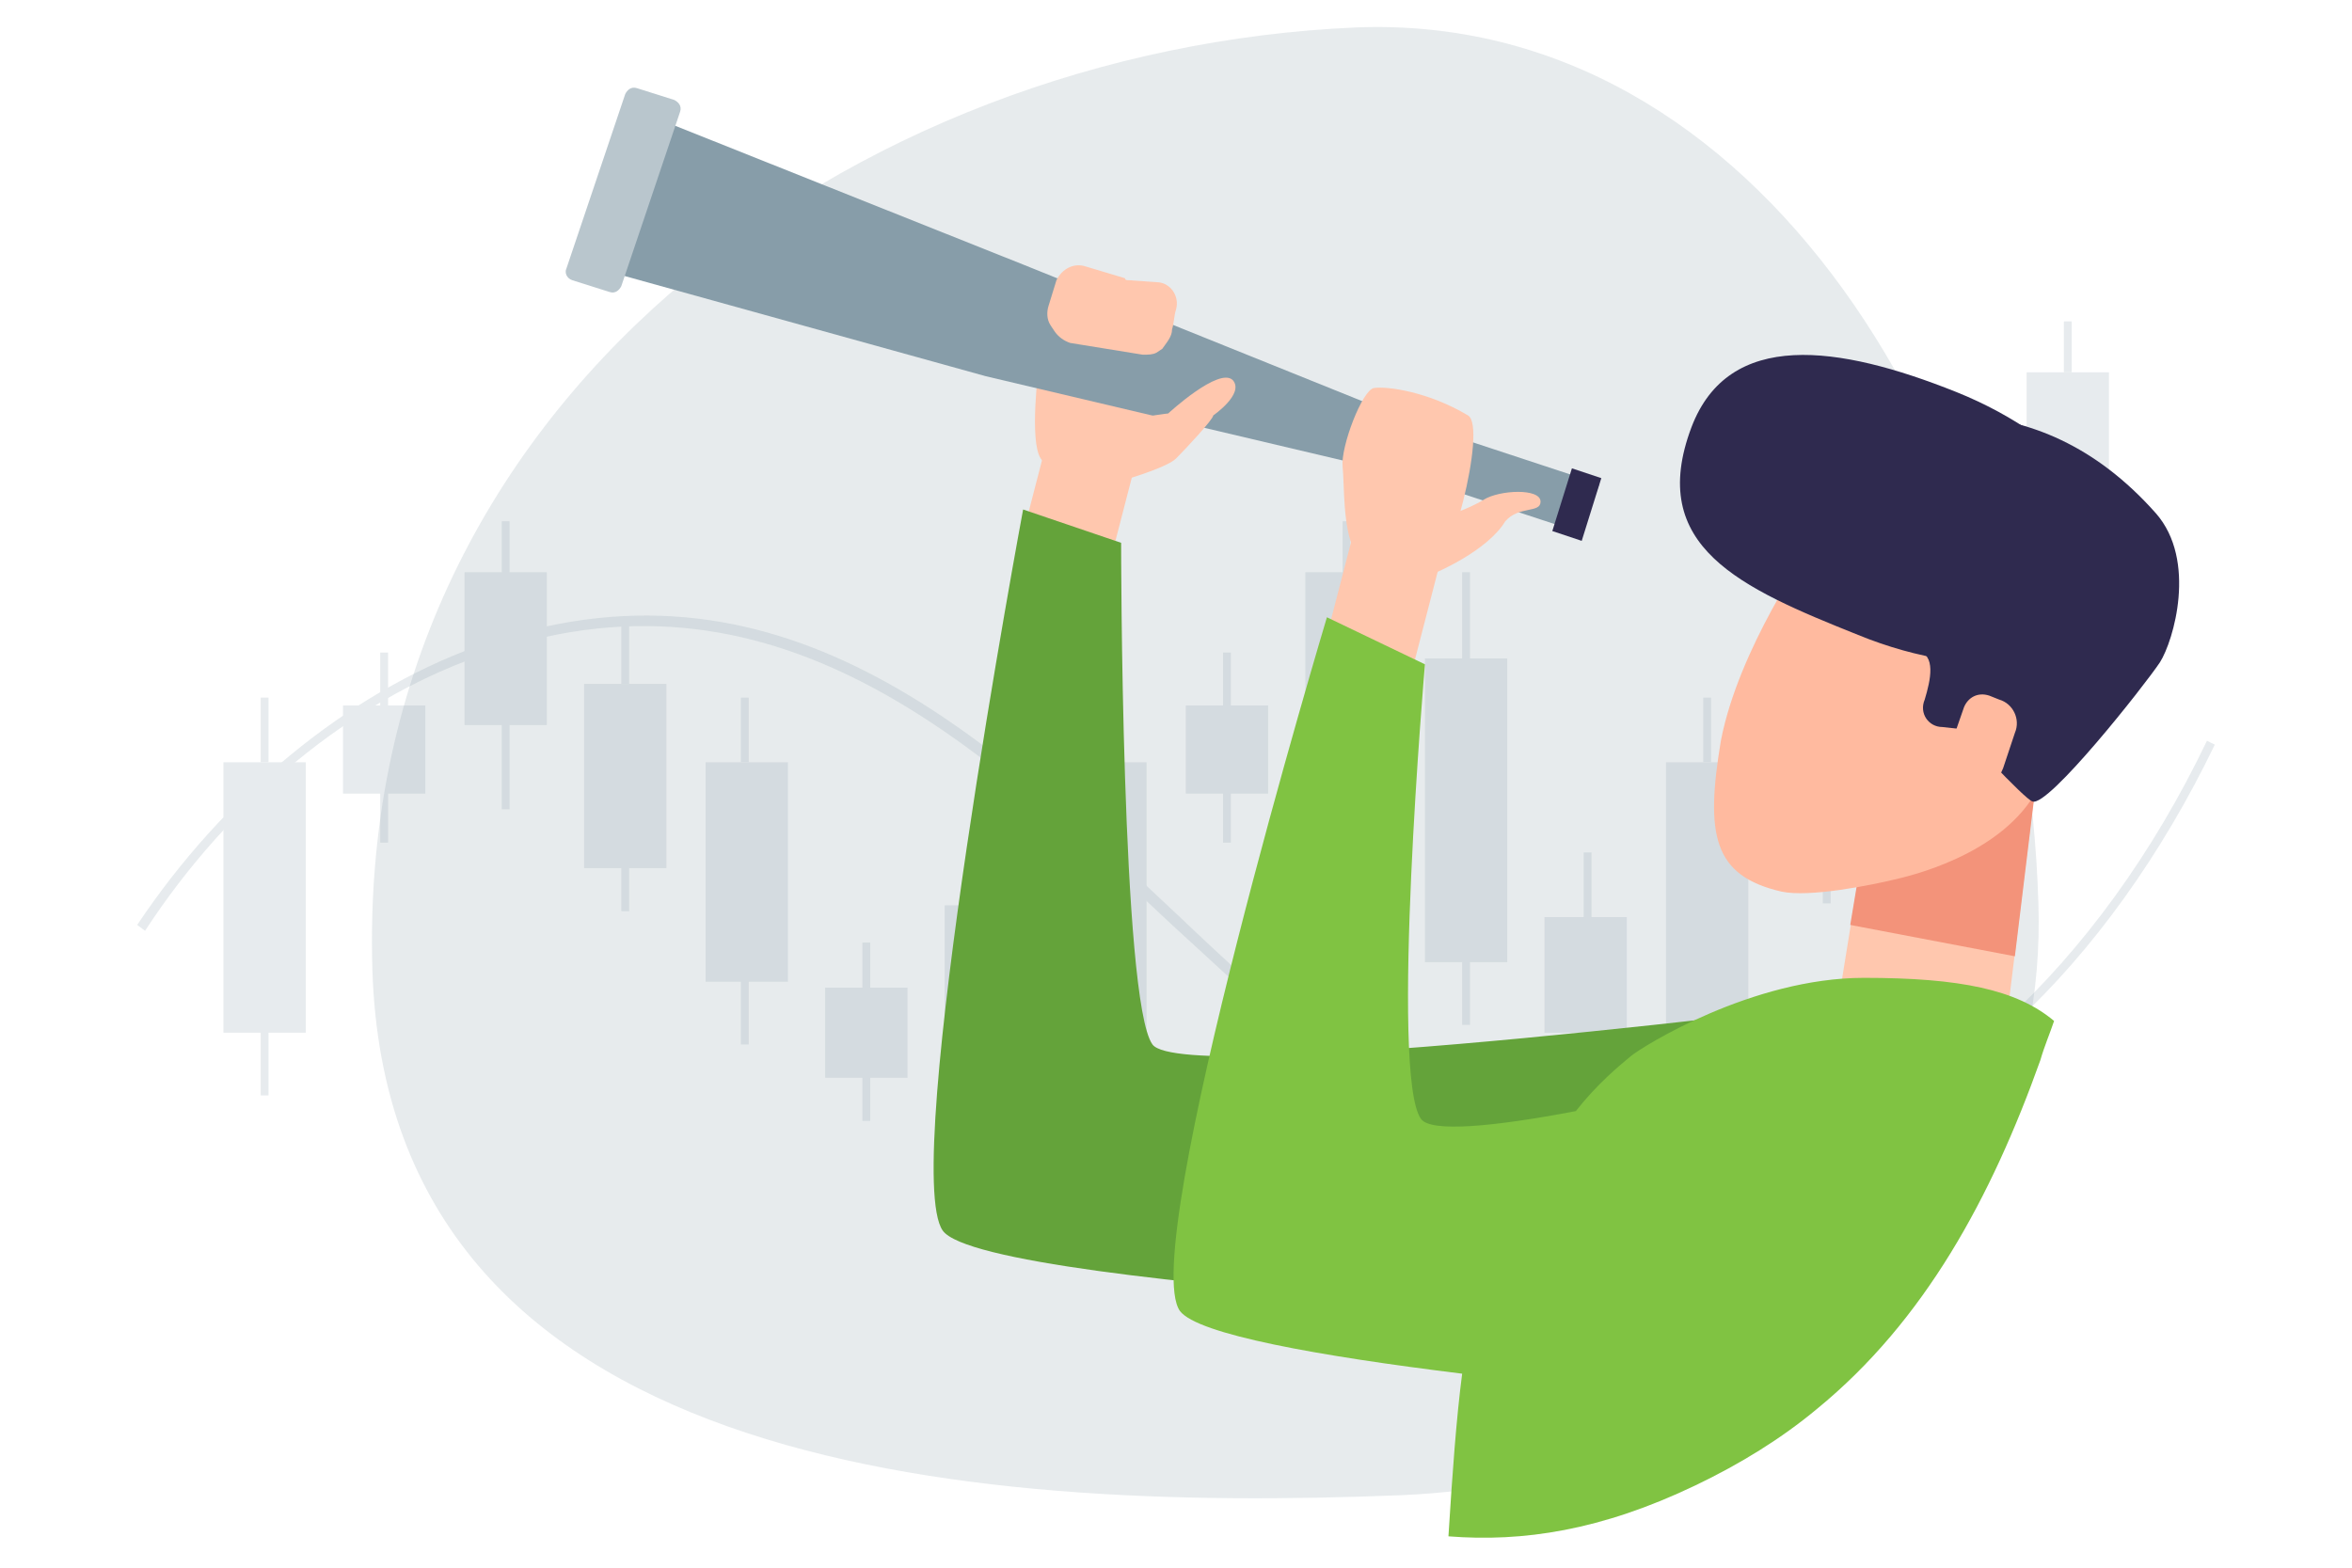
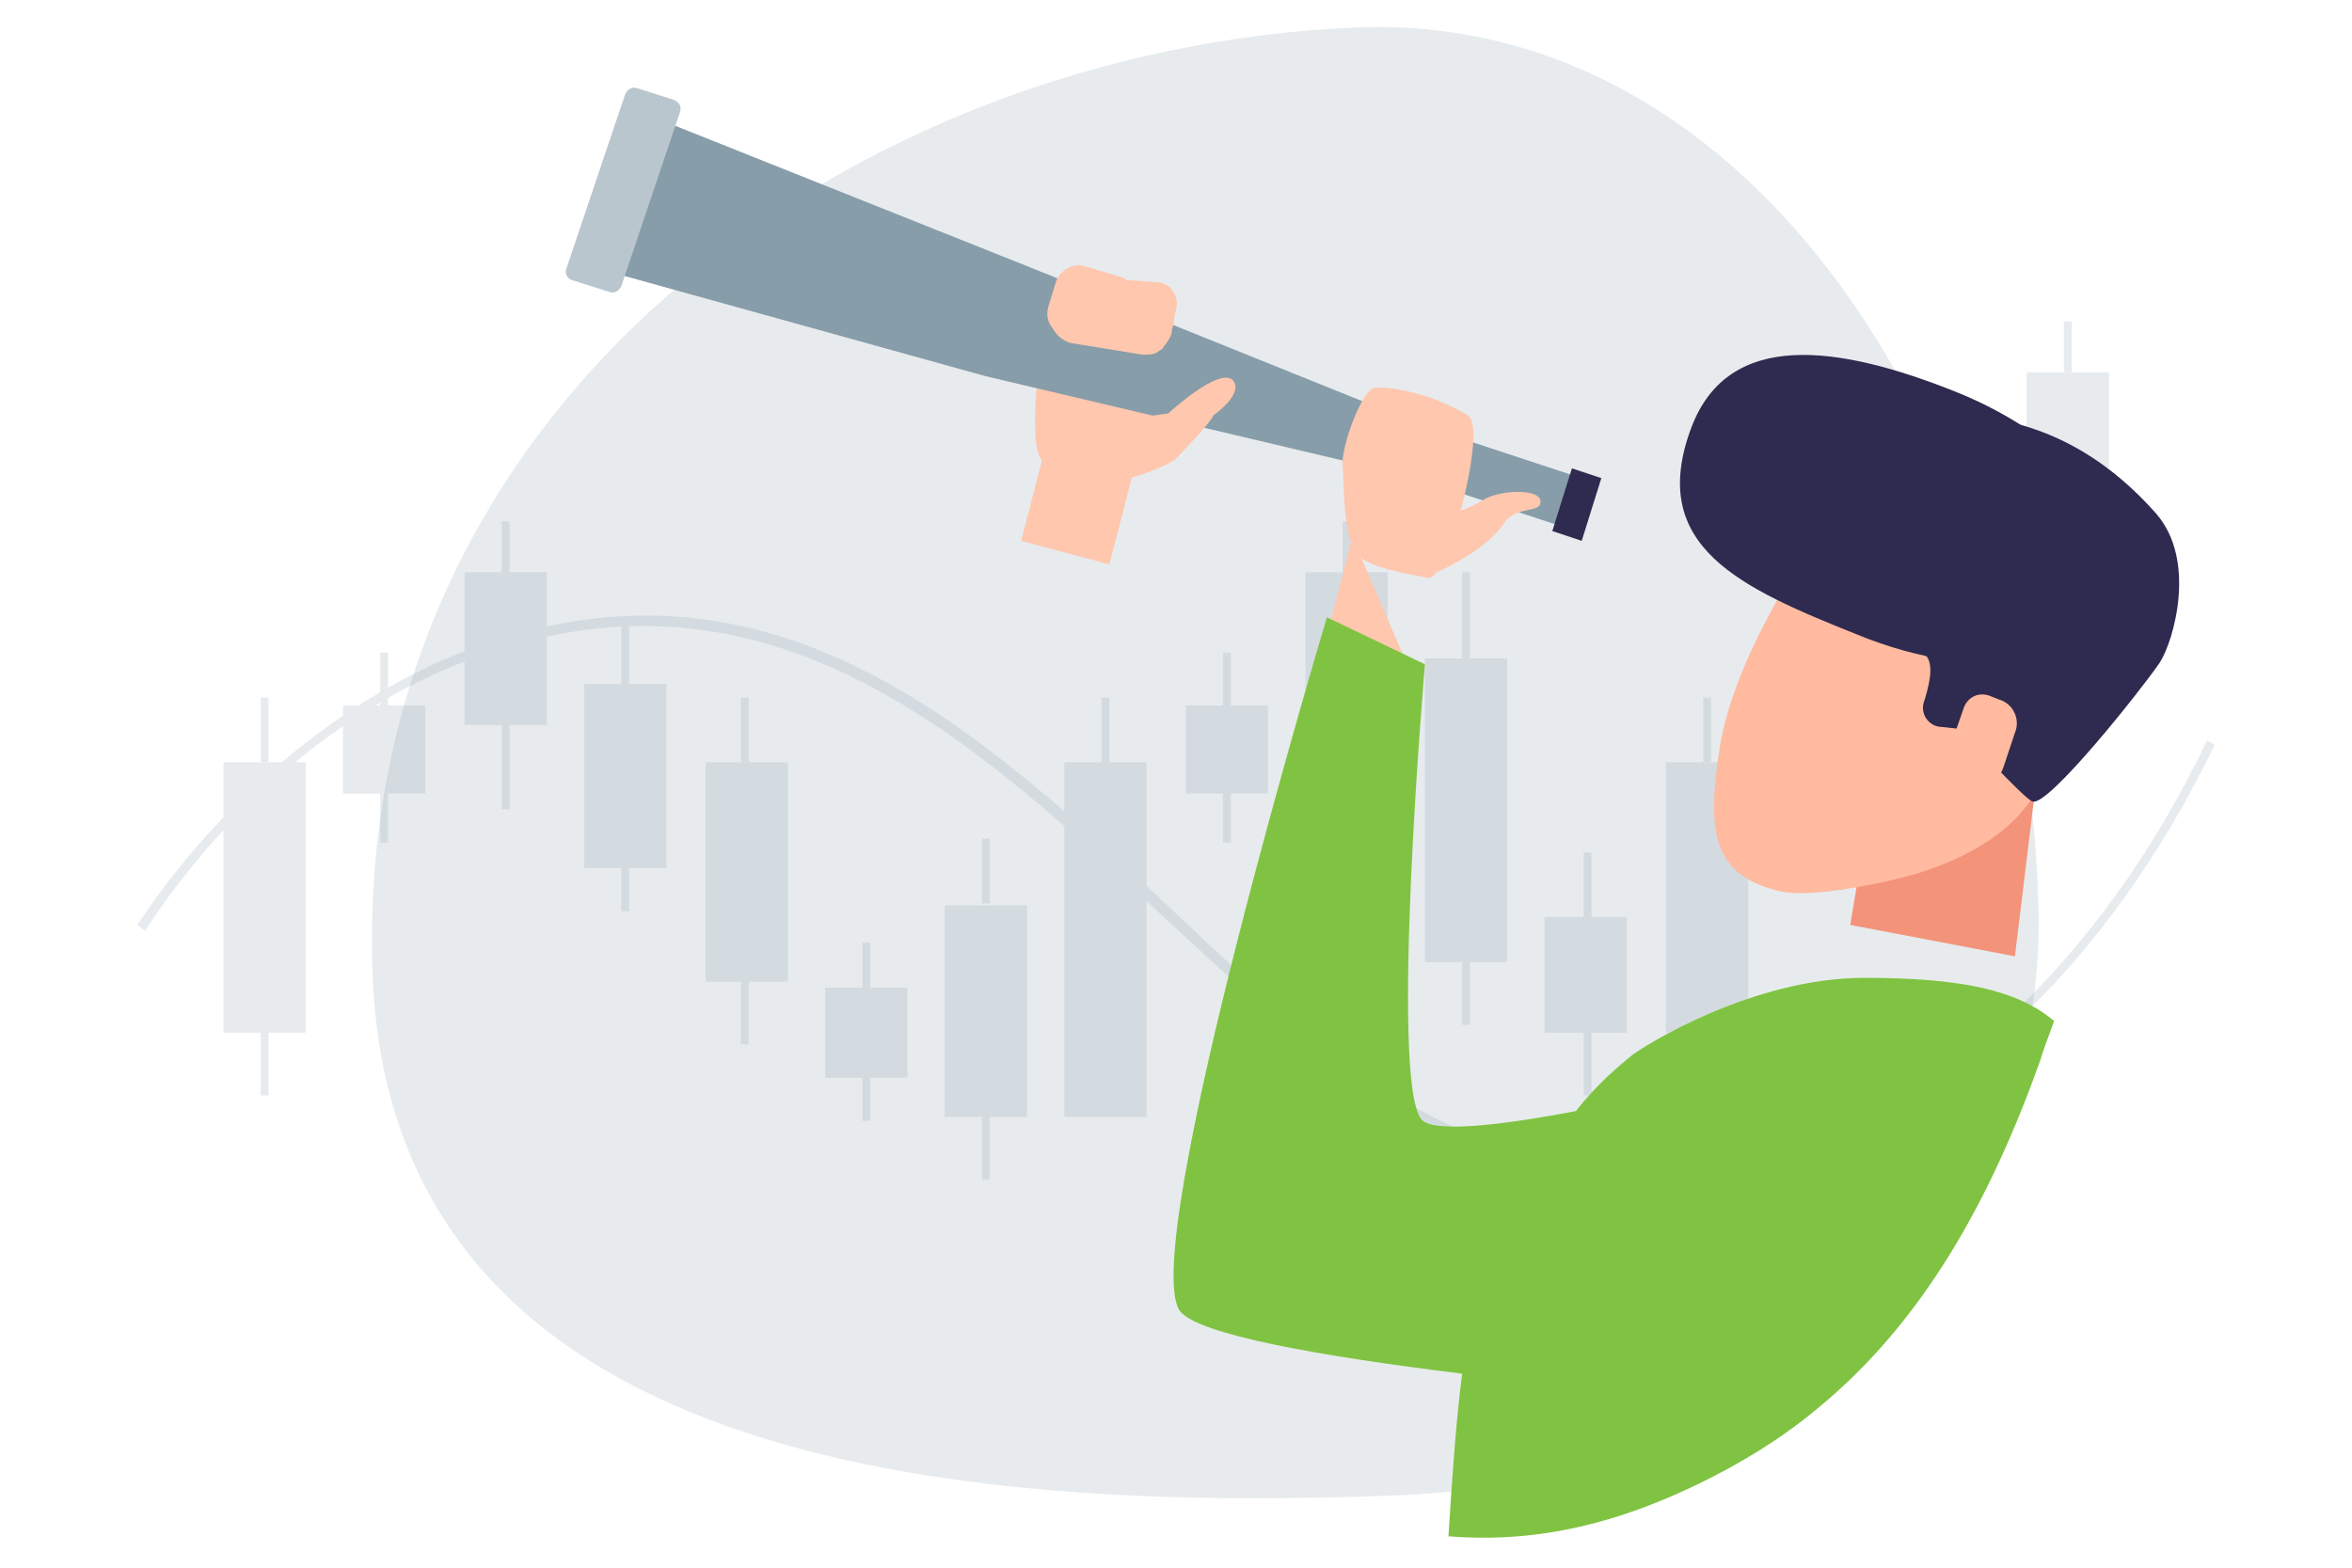
<svg xmlns="http://www.w3.org/2000/svg" version="1.1" id="Layer_1" x="0px" y="0px" viewBox="0 0 120 80" style="enable-background:new 0 0 120 80;" xml:space="preserve">
  <style type="text/css">
	.st0{opacity:0.2;fill:#879DA9;enable-background:new    ;}
	.st1{opacity:0.2;}
	.st2{fill:#879DA9;}
	.st3{fill:#FFC7AE;}
	.st4{fill:#F3937A;}
	.st5{fill:#FFBA9F;}
	.st6{fill:#2F2A4F;}
	.st7{fill:#64A33A;}
	.st8{fill:#B9C6CD;}
	.st9{fill:#80C342;}
</style>
  <g>
    <path class="st0" d="M71.5,76.3C49.1,77.2,19.8,75,19,49.5C18.1,20.5,43.6,2.5,69.2,1.4c20.5-0.8,34.1,21.5,34.8,44.7   C104.6,64.7,87.9,75.6,71.5,76.3z" />
    <g class="st1">
      <path class="st2" d="M15.6,38.9h-4.2v13.8h4.2V38.9z" />
      <path class="st2" d="M13.7,35.6h-0.4v3.3h0.4V35.6z" />
      <path class="st2" d="M13.7,52.6h-0.4v3.3h0.4V52.6z" />
      <path class="st2" d="M21.7,36h-4.2v4.5h4.2V36z" />
      <path class="st2" d="M19.8,33.3h-0.4V36h0.4V33.3z" />
      <path class="st2" d="M19.8,40.4h-0.4V43h0.4V40.4z" />
      <path class="st2" d="M27.9,29.2h-4.2V37h4.2V29.2z" />
      <path class="st2" d="M26,26.6h-0.4v2.7H26V26.6z" />
      <path class="st2" d="M26,36.9h-0.4v4.4H26V36.9z" />
      <path class="st2" d="M64.7,36h-4.2v4.5h4.2V36z" />
      <path class="st2" d="M62.8,33.3h-0.4V36h0.4V33.3z" />
      <path class="st2" d="M62.8,40.4h-0.4V43h0.4V40.4z" />
      <path class="st2" d="M70.8,29.2h-4.2V37h4.2V29.2z" />
      <path class="st2" d="M68.9,26.6h-0.4v2.7h0.4V26.6z" />
      <path class="st2" d="M68.9,36.9h-0.4v4.4h0.4V36.9z" />
      <path class="st2" d="M34,34.9h-4.2v9.4H34V34.9z" />
      <path class="st2" d="M32.1,31.6h-0.4v3.3h0.4V31.6z" />
      <path class="st2" d="M32.1,44.1h-0.4v2.4h0.4V44.1z" />
      <path class="st2" d="M40.1,38.9H36v11.2h4.2V38.9z" />
      <path class="st2" d="M38.2,35.6h-0.4v3.3h0.4V35.6z" />
      <path class="st2" d="M38.2,50h-0.4v3.3h0.4V50z" />
      <path class="st2" d="M46.3,50.4h-4.2V55h4.2V50.4z" />
      <path class="st2" d="M44.4,48.1H44v2.3h0.4V48.1z" />
      <path class="st2" d="M44.4,54.9H44v2.3h0.4V54.9z" />
      <path class="st2" d="M52.4,46.2h-4.2V57h4.2V46.2z" />
      <path class="st2" d="M50.5,42.8h-0.4v3.3h0.4V42.8z" />
      <path class="st2" d="M50.5,56.9h-0.4v3.3h0.4V56.9z" />
      <path class="st2" d="M58.5,38.9h-4.2V57h4.2V38.9z" />
      <path class="st2" d="M56.6,35.6h-0.4v3.3h0.4V35.6z" />
-       <path class="st2" d="M56.6,56.9h-0.4v3.3h0.4V56.9z" />
      <path class="st2" d="M76.9,33.6h-4.2v15.5h4.2V33.6z" />
      <path class="st2" d="M75,29.2h-0.4v4.4H75V29.2z" />
      <path class="st2" d="M75,49h-0.4v3.3H75V49z" />
      <path class="st2" d="M83,46.8h-4.2v5.9H83V46.8z" />
      <path class="st2" d="M81.2,43.5h-0.4v3.3h0.4V43.5z" />
      <path class="st2" d="M81.2,52.6h-0.4v3.3h0.4V52.6z" />
      <path class="st2" d="M89.2,38.9H85v13.8h4.2V38.9z" />
      <path class="st2" d="M87.3,35.6h-0.4v3.3h0.4V35.6z" />
      <path class="st2" d="M87.3,52.6h-0.4v3.3h0.4V52.6z" />
      <path class="st2" d="M95.3,29.2h-4.2v13.8h4.2V29.2z" />
      <path class="st2" d="M93.4,25.8H93v3.3h0.4V25.8z" />
-       <path class="st2" d="M93.4,42.8H93v3.3h0.4V42.8z" />
      <path class="st2" d="M101.4,26.3h-4.2v7.2h4.2V26.3z" />
      <path class="st2" d="M99.5,23h-0.4v3.3h0.4V23z" />
      <path class="st2" d="M99.5,33.4h-0.4v6.2h0.4V33.4z" />
      <path class="st2" d="M107.6,19h-4.2v17.1h4.2V19z" />
      <path class="st2" d="M105.7,16.4h-0.4V19h0.4V16.4z" />
      <path class="st2" d="M105.7,36h-0.4v2.7h0.4V36z" />
      <path class="st2" d="M84.2,60.4c-2.1,0-4.1-0.3-6.2-0.8c-3.9-1.1-7.7-3.2-11.4-6.3c-2.3-1.9-4.6-4.1-6.8-6.1    c-10-9.4-20.4-19.1-35.4-13.7c-6.5,2.3-12.7,7.4-17,14L7,47.2c4.4-6.6,10.7-11.8,17.3-14.2c15.3-5.5,25.8,4.3,35.9,13.8    c2.2,2.1,4.5,4.2,6.8,6.1c7,5.8,14.6,8.1,22,6.5c9.3-2,18.1-10.1,23.6-21.6L113,38c-2.7,5.6-6.2,10.5-10.2,14.2    c-4.3,4-8.9,6.6-13.7,7.6C87.5,60.2,85.8,60.4,84.2,60.4z" />
    </g>
-     <path class="st3" d="M95.4,53.6c2.5,0.4,6.6,0.8,7-1.7l1.8-14.7l-8.3,0.9l-2.2,13.6C93.3,54.2,95.4,53.6,95.4,53.6z" />
    <path class="st4" d="M94.4,47.2l8.4,1.6l1.4-11.5l-8.3,0.9L94.4,47.2z" />
    <path class="st5" d="M90.9,45.5c1.4,0.3,4.5-0.3,6.1-0.7c1.6-0.4,6.6-1.9,7.5-6l2-7.6L92.3,28c0,0-3.6,5.1-4.5,9.8   C87,42.6,87.4,44.7,90.9,45.5z" />
    <path class="st6" d="M110,26.2c-3.1-3.5-6.5-4.8-9.8-5c-3.3-0.2-7.9,8.5-6.5,9.9c1.1,1.1,3,1.9,4.1,2.1c1,0.2,0.7,1.5,0.4,2.5   c-0.3,0.7,0.2,1.4,0.9,1.4l0.9,0.1c0,0,3.3,3.6,3.7,3.7c0.8,0.3,5.7-5.9,6.5-7.1C110.9,32.7,112.1,28.6,110,26.2z" />
    <path class="st5" d="M98.7,40.8c-0.1,0-0.1-0.1-0.1-0.1l1.6-4.6c0.2-0.5,0.7-0.8,1.3-0.6l0.5,0.2c0.7,0.2,1.1,1,0.8,1.7l-0.6,1.8   C101.7,40.5,100.1,41.3,98.7,40.8z" />
    <path class="st6" d="M86.3,21.8c-2.3,6.1,2.5,8.2,8.5,10.6c6.1,2.5,12.2,1.7,13.5-1.8c1.4-3.4-2.5-8.2-8.5-10.6   S88.2,16.8,86.3,21.8z" />
    <path class="st3" d="M53.6,21.8l-1.5,5.8l4.5,1.2l1.5-5.8L53.6,21.8z" />
-     <path class="st3" d="M69,27.4l-1.5,5.8l4.5,1.2l1.5-5.8L69,27.4z" />
-     <path class="st7" d="M99.8,58.2c-1,3.5-4.2,10.2-6.9,9.4c0,0-42.6-1.7-44.8-4.8C45.9,59.7,52.2,26,52.2,26l5,1.7   c0,0,0,23.4,1.6,25.6c1.6,2.2,36.7-2.3,36.7-2.3C98.2,51.7,100.8,54.7,99.8,58.2z" />
+     <path class="st3" d="M69,27.4l-1.5,5.8l4.5,1.2L69,27.4z" />
    <path class="st3" d="M53.1,23.4c-0.6-0.9-0.1-4.7-0.1-4.7l0.6-1.4l1.9-0.8l5,2c0,0-1.4,5.1-2.7,5.7C56.2,24.9,53.7,24.3,53.1,23.4z   " />
    <path class="st2" d="M81.6,24.7l-8.8-2.9l-20.6-8.3L33.4,6l-2.2,7.9l19.1,5.3l21.6,5.1l8.8,2.9L81.6,24.7z" />
    <path class="st6" d="M80.2,23.9l-1,3.2l1.5,0.5l1-3.2L80.2,23.9z" />
    <path class="st8" d="M29.2,14.3l1.9,0.6c0.3,0.1,0.5-0.1,0.6-0.3l3-8.9c0.1-0.3-0.1-0.5-0.3-0.6l-1.9-0.6c-0.3-0.1-0.5,0.1-0.6,0.3   l-3,8.9C28.8,13.9,28.9,14.2,29.2,14.3z" />
    <path class="st3" d="M57,24.6c0,0,2.5-0.7,3-1.2c0.5-0.5,1.9-2,1.9-2.2c0,0,1.6-1.1,1-1.8c-0.7-0.7-3.3,1.7-3.3,1.7s-1,0.1-2.2,0.4   C56.1,22,57,24.6,57,24.6z" />
    <path class="st3" d="M59.8,16.8c0.1-0.3,0.1-0.7,0.2-1c0.2-0.7-0.3-1.4-1-1.4l-1.4-0.1c-0.1,0-0.2,0-0.2-0.1l-2-0.6   c-0.6-0.2-1.2,0.1-1.5,0.7l-0.4,1.3c-0.1,0.3-0.1,0.7,0.1,1l0.2,0.3c0.2,0.3,0.5,0.5,0.8,0.6l3.7,0.6c0.3,0,0.5,0,0.7-0.1l0.3-0.2   C59.5,17.5,59.8,17.2,59.8,16.8z" />
    <path class="st3" d="M69.1,28.1c-0.6-1.2-0.5-3.3-0.6-4.3c-0.1-1,1-3.9,1.6-4c0.7-0.1,2.8,0.2,4.8,1.4c1,0.6-1,8.3-2,8.3   C72,29.3,69.6,29,69.1,28.1z" />
    <path class="st3" d="M73.6,26.4c0,0,1.3-0.4,2.1-0.9c0.8-0.5,2.9-0.6,2.9,0.1c0,0.6-1.1,0.2-1.8,1c-0.9,1.5-3.5,2.6-3.5,2.6   L73.6,26.4z" />
    <path class="st9" d="M95.1,49.9c-5.7,0-11.3,3.5-11.9,4c-0.6,0.5-1.7,1.4-2.8,2.8c-4.2,0.8-7.4,1.1-7.9,0.4   c-1.6-2.2,0.2-23.2,0.2-23.2l-5-2.4c0,0-9.7,32.3-7.5,35.4c0.9,1.2,7.1,2.3,14.4,3.2c-0.3,2.3-0.5,5.1-0.7,8.3   c3.8,0.3,7.8-0.3,12.6-2.6c2.3-1.1,4.4-2.4,6.2-3.9c5.5-4.5,8.9-10.8,11.4-17.8c0.2-0.7,0.5-1.4,0.7-2   C102.9,50.5,100,49.9,95.1,49.9z" />
  </g>
</svg>